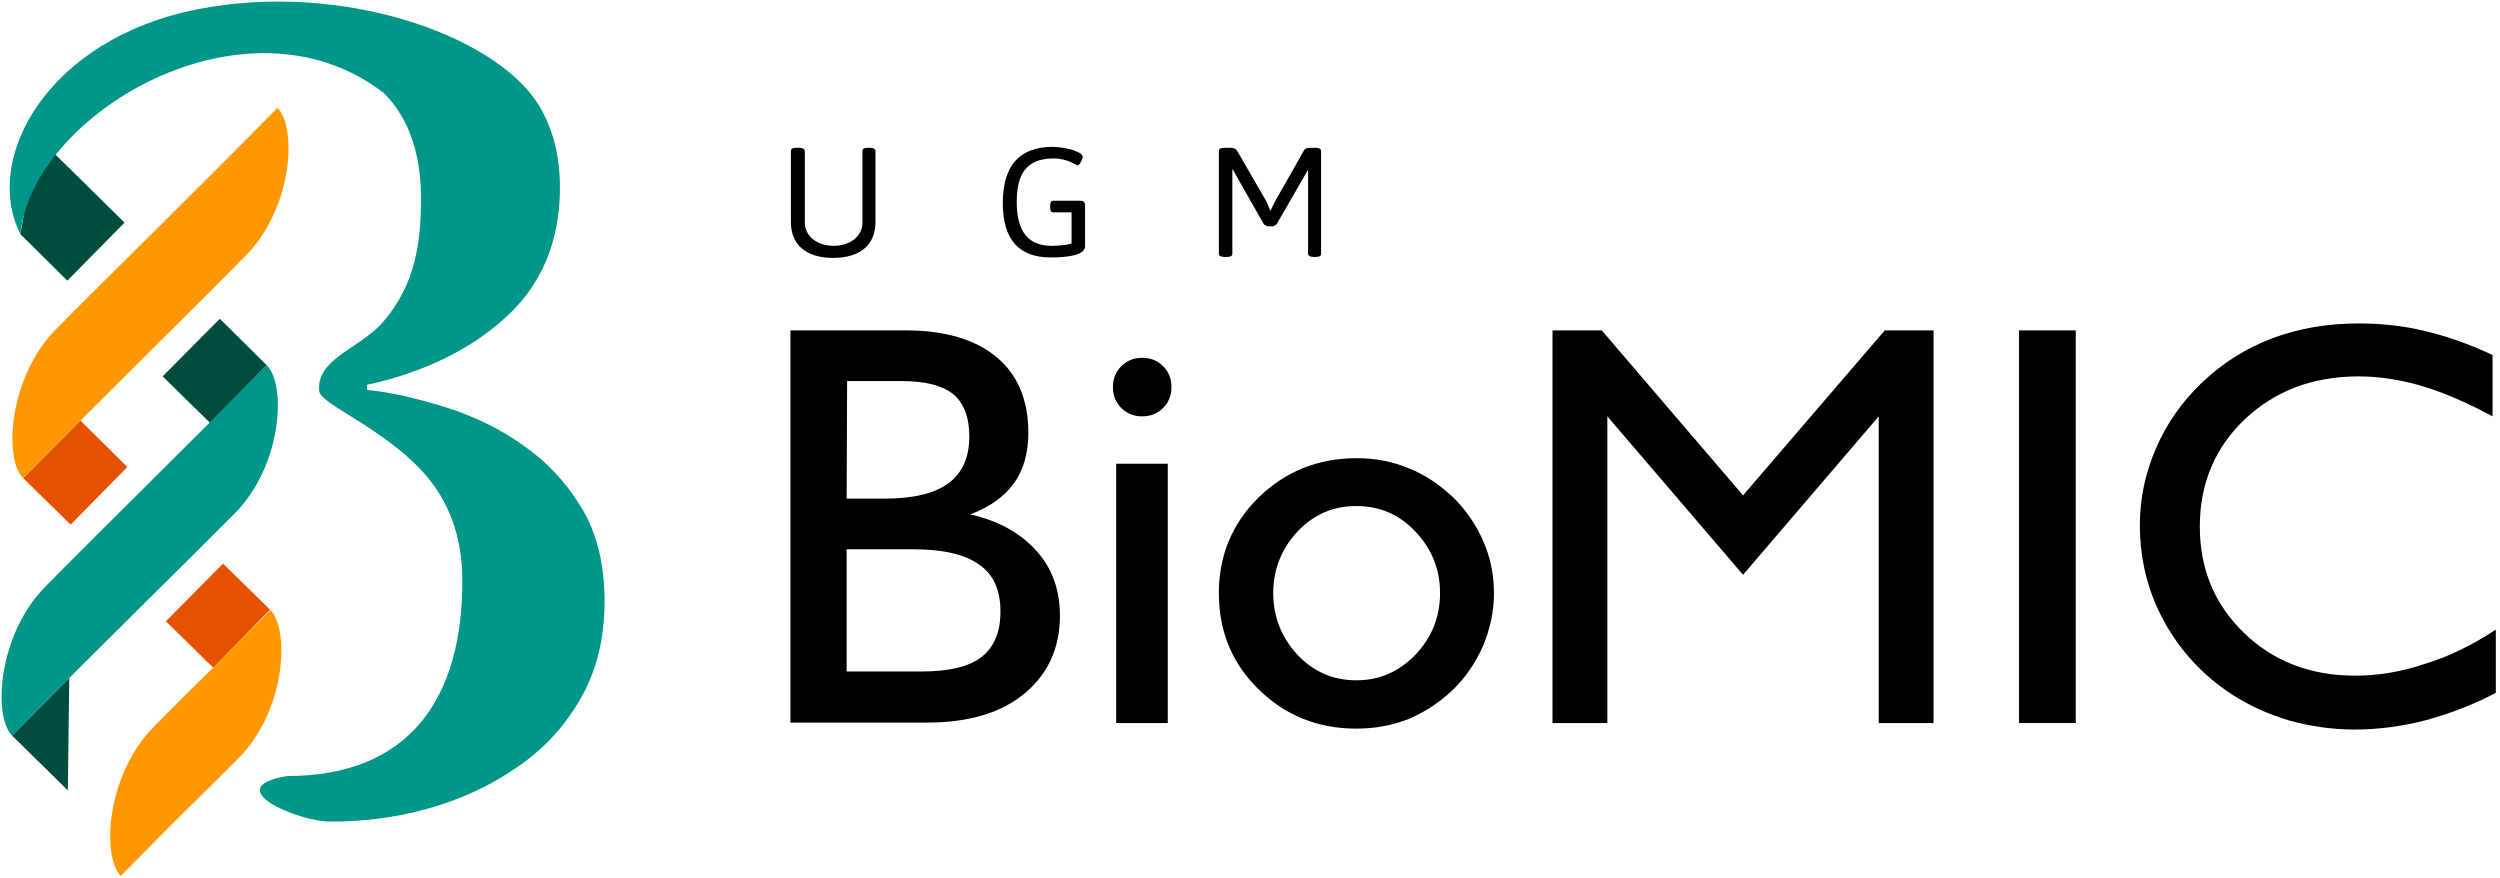
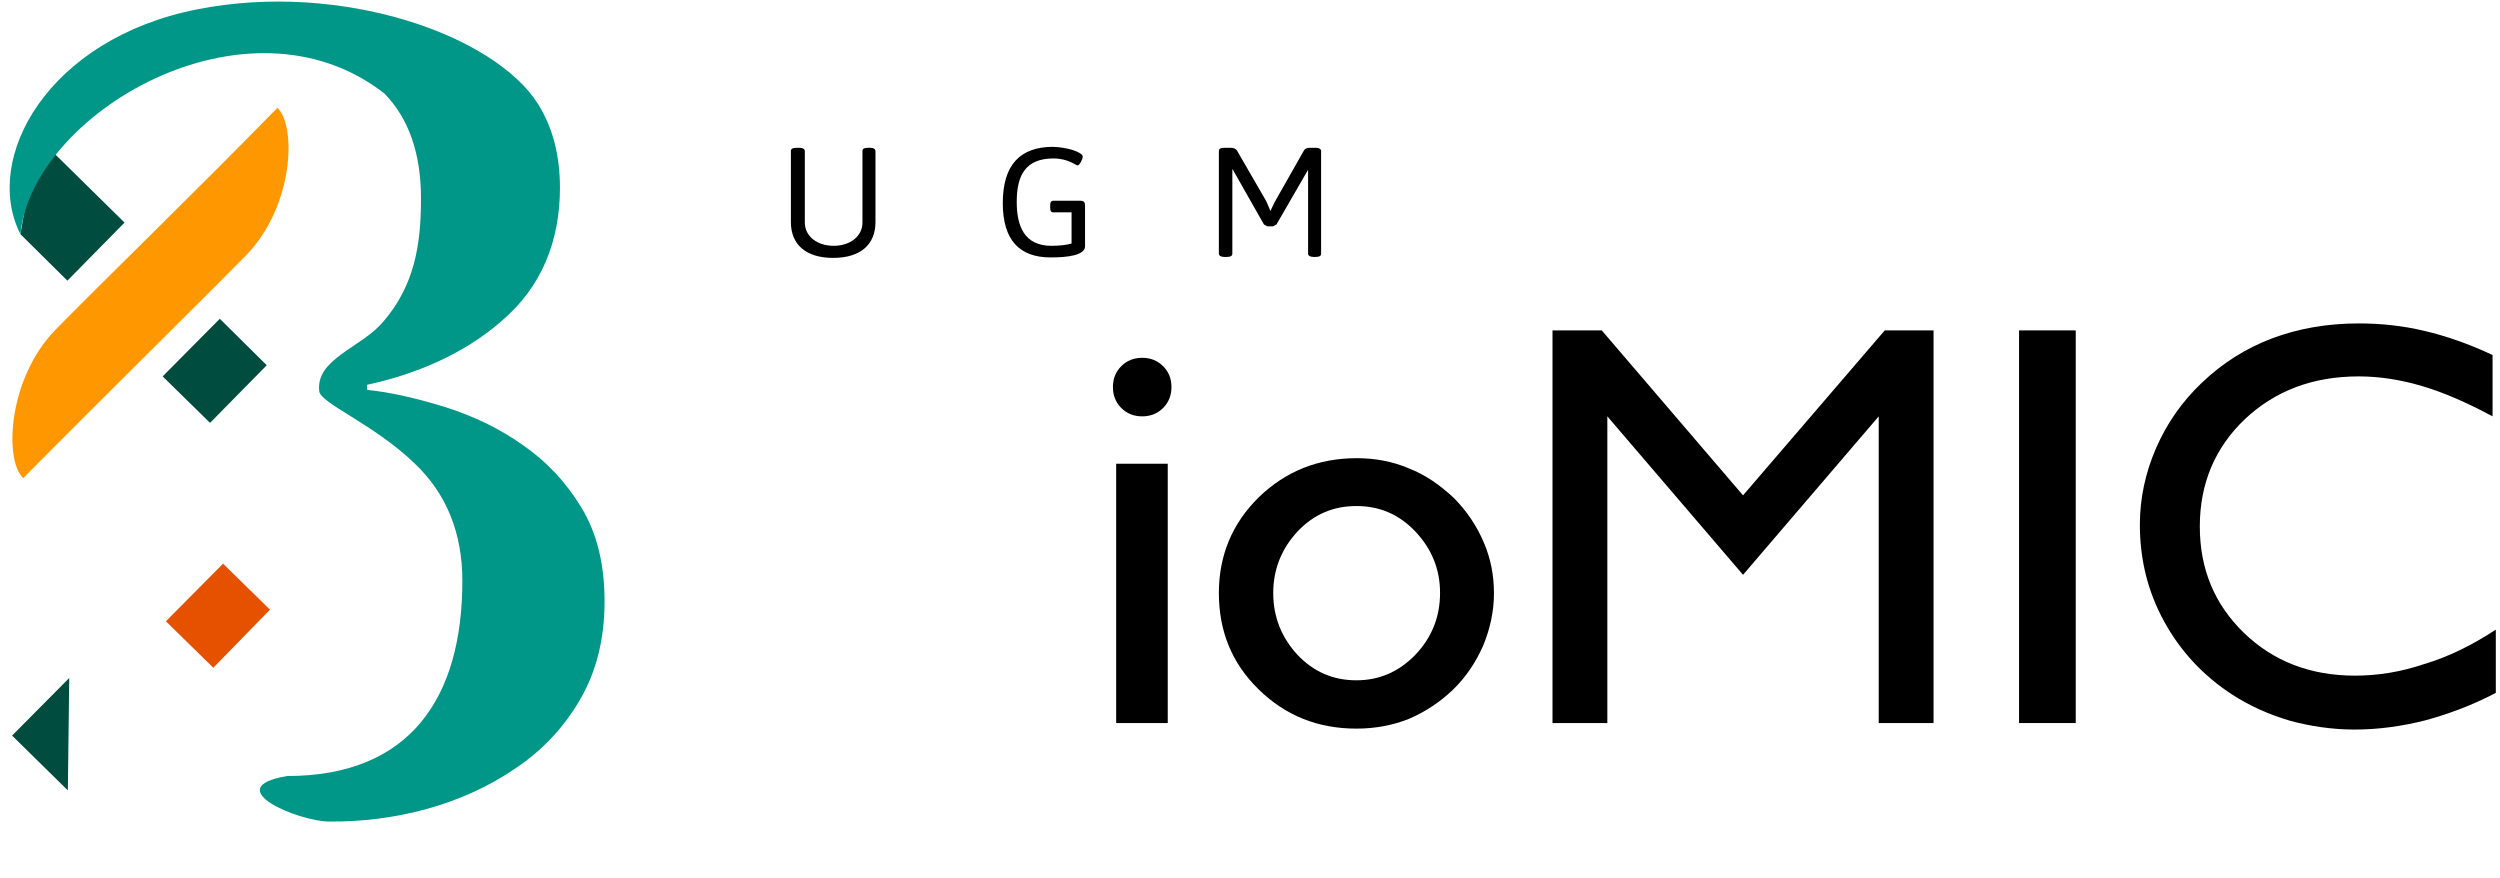
<svg xmlns="http://www.w3.org/2000/svg" width="538" height="189" viewBox="0 0 538 189" fill="none">
  <path d="M2.6 158.3L14.9 145.9L14.6 170.1L2.6 158.3Z" fill="#004D40" />
  <path d="M35.7 133.7L48 121.3L58.1 131.2L45.9 143.7L35.7 133.7Z" fill="#E65100" />
-   <path d="M5 102.9L17.3 90.5L27.4 100.5L15.2 112.9L5 102.9Z" fill="#E65100" />
  <path d="M35 81L47.3 68.6L57.4 78.6L45.2 91L35 81Z" fill="#004D40" />
  <path d="M4.4 50.4L8 29.4L26.8 47.9L14.5 60.4L4.4 50.4Z" fill="#004D40" />
  <path d="M11.9 71C22.5 60.2 41.4 41.9 59.7 23.2C63.9 27.3 63.1 44.5 53 54.9C42.5 65.6 23.4 84.3 5 102.9C0.8 98.9 1.8 81.4 11.9 71Z" fill="#FF9800" />
-   <path d="M9.6 126.4C20.2 115.6 39 97.2 57.4 78.6C61.6 82.7 60.8 99.9 50.7 110.3C40.1 121 21 139.6 2.6 158.3C-1.5 154.2 -0.5 136.8 9.6 126.4Z" fill="#009688" />
-   <path d="M33 156.5C43.6 145.7 39.8 149.9 58.2 131.3C62.3 135.4 61.6 152.6 51.5 163C40.9 173.7 44.4 169.8 26 188.5C21.9 184.4 22.8 166.9 33 156.5Z" fill="#FF9800" />
  <path d="M112.4 95.7C117.5 99.2 121.7 103.6 125.1 109.2C128.5 114.8 130.1 121.5 130.1 129.4C130.1 137.6 128.3 144.6 124.8 150.6C121.3 156.6 116.7 161.5 111 165.3C99.4 173.3 84.9 176.9 70.9 176.8C64.2 176.8 46.9 169.5 61.8 167C88.4 167 99.5 150 99.5 125C99.5 114.7 96.1 106.2 89.1 99.6C80.3 91.2 69 86.8 68.7 84.2C67.9 77.2 77.7 74.9 82.5 69.2C89.2 61.4 90.6 52.7 90.6 42.7C90.6 33.1 88 25.5 82.7 20.1C53 -3 6.8 24.6 4.4 50.4C-3.9 34.1 10.3 8.3 42.5 2C73.5 -4.1 106.4 7.5 115.8 22.4C118.9 27.4 120.5 33.3 120.5 40.4C120.5 51.8 116.6 61.8 107.8 69.2C99.8 76.2 89.3 80.6 79 82.8V83.9C84 84.4 89.6 85.7 95.8 87.6C102.1 89.6 107.6 92.3 112.4 95.7Z" fill="#009688" />
-   <path d="M182.2 118.3V144.5H198.3C204.2 144.5 208.5 143.5 211.2 141.4C213.9 139.3 215.3 136.1 215.3 131.6C215.3 127 213.8 123.6 210.7 121.5C207.7 119.3 202.9 118.2 196.4 118.2H182.2V118.3ZM170.1 155.6V71.1H194.9C203.3 71.1 209.8 73 214.4 76.8C219 80.6 221.3 86.1 221.3 93.1C221.3 97.4 220.3 101.1 218.2 104C216.1 106.9 213 109.1 208.8 110.7C215 112.1 219.7 114.8 223.1 118.6C226.5 122.4 228.1 127.1 228.1 132.5C228.1 139.5 225.5 145.1 220.4 149.3C215.3 153.5 208.3 155.5 199.5 155.5H170.1V155.6ZM182.2 107.3H190.4C196.6 107.3 201.1 106.2 204.1 104C207.1 101.8 208.6 98.4 208.6 93.9C208.6 89.8 207.4 86.7 205.1 84.8C202.7 82.9 199 82 193.8 82H182.3L182.2 107.3Z" fill="black" />
  <path d="M239.5 83.3C239.5 81.5 240.1 80 241.3 78.8C242.5 77.6 244 77 245.8 77C247.6 77 249.1 77.6 250.3 78.8C251.5 80 252.1 81.5 252.1 83.3C252.1 85.1 251.5 86.6 250.3 87.8C249.1 89 247.6 89.6 245.8 89.6C244 89.6 242.5 89 241.3 87.8C240.1 86.6 239.5 85.1 239.5 83.3ZM240.2 155.6V99.8H251.3V155.6H240.2Z" fill="black" />
  <path d="M274 127.6C274 132.8 275.8 137.2 279.2 140.9C282.7 144.6 286.9 146.4 291.9 146.4C296.8 146.4 301 144.6 304.6 140.9C308.1 137.2 309.9 132.8 309.9 127.6C309.9 122.5 308.1 118.1 304.6 114.4C301.1 110.7 296.9 108.9 291.9 108.9C286.9 108.9 282.7 110.7 279.2 114.4C275.8 118.1 274 122.5 274 127.6ZM262.3 127.6C262.3 119.5 265.2 112.6 270.9 107C276.7 101.4 283.7 98.6 292 98.6C295.9 98.6 299.7 99.3 303.2 100.8C306.8 102.2 309.9 104.4 312.8 107.1C315.7 110 317.8 113.2 319.3 116.7C320.8 120.2 321.5 123.8 321.5 127.7C321.5 131.5 320.7 135.2 319.2 138.9C317.6 142.5 315.5 145.7 312.7 148.4C309.9 151.1 306.7 153.2 303.2 154.7C299.7 156.1 295.9 156.8 291.9 156.8C283.6 156.8 276.6 154 270.8 148.3C265 142.6 262.3 135.7 262.3 127.6Z" fill="black" />
  <path d="M334.1 155.6V71.1H344.7L375.1 106.6L405.6 71.1H416.1V155.6H404.3V89.6L375.1 123.7L345.9 89.6V155.6H334.1Z" fill="black" />
  <path d="M434.5 155.6V71.1H446.7V155.6H434.5Z" fill="black" />
  <path d="M537.1 135.5V149.1C532.2 151.7 527.1 153.6 522 155C516.9 156.3 511.8 157 506.7 157C501.9 157 497.2 156.3 492.8 155.1C488.4 153.8 484.3 152 480.4 149.5C474.1 145.4 469.2 140.1 465.7 133.7C462.2 127.3 460.5 120.4 460.5 112.9C460.5 107.2 461.7 101.7 464 96.4C466.3 91.1 469.6 86.4 473.8 82.4C478.3 78.1 483.4 74.9 489 72.8C494.6 70.7 500.8 69.6 507.6 69.6C512.4 69.6 517.1 70.1 521.7 71.2C526.4 72.3 531.3 74 536.4 76.4V89.6C531 86.7 526 84.5 521.3 83.1C516.6 81.7 512 81 507.6 81C497.7 81 489.6 84.1 483.1 90.2C476.7 96.3 473.4 104 473.4 113.3C473.4 122.5 476.6 130.1 482.9 136.2C489.2 142.3 497.2 145.4 506.8 145.4C511.7 145.4 516.7 144.6 521.7 142.9C526.8 141.4 531.9 138.9 537.1 135.5Z" fill="black" />
  <path d="M188.4 32.5V47.8C188.4 52.6 185.2 55.5 179.3 55.5C173.4 55.5 170.2 52.6 170.2 47.8V32.5C170.2 32 170.6 31.8 171.6 31.8H171.9C172.8 31.8 173.2 32.1 173.2 32.5V47.9C173.2 50.8 175.8 52.9 179.4 52.9C183 52.9 185.6 50.8 185.6 47.9V32.5C185.6 32 186 31.8 186.9 31.8H187.2C188 31.8 188.4 32.1 188.4 32.5Z" fill="black" />
  <path d="M233 33.7C233 34.3 232.3 35.6 231.9 35.6C231.5 35.6 229.9 34.1 226.7 34.1C220.8 34.1 218.8 37.6 218.8 43.4C218.8 48.5 220.3 52.9 226.3 52.9C228 52.9 229.7 52.7 230.6 52.4V45.7H226.7C226.2 45.7 226 45.4 226 44.7V44.2C226 43.5 226.2 43.2 226.7 43.2H232.5C233.2 43.2 233.5 43.5 233.5 44.2V53C233.5 54.9 229.9 55.4 226.1 55.4C219.4 55.4 215.8 51.7 215.8 43.7C215.8 35.4 219.6 31.6 226.6 31.6C229.9 31.7 233 32.8 233 33.7Z" fill="black" />
  <path d="M284.3 32.5V54.6C284.3 55.1 283.9 55.3 283 55.3H282.8C281.9 55.3 281.5 55 281.5 54.6V36.6L281.4 36.7L274.7 48.3L274 48.7H272.7L272 48.3L265.3 36.5L265.2 36.4V54.6C265.2 55.1 264.8 55.3 263.8 55.3H263.6C262.7 55.3 262.3 55 262.3 54.6V32.5C262.3 32 262.7 31.8 263.6 31.8H264.8C265.6 31.8 266 32.1 266.2 32.4L272.5 43.3L273.4 45.4L274.3 43.5L280.6 32.4C280.8 32 281.2 31.8 282 31.8H283.1C283.9 31.8 284.3 32.1 284.3 32.5Z" fill="black" />
</svg>